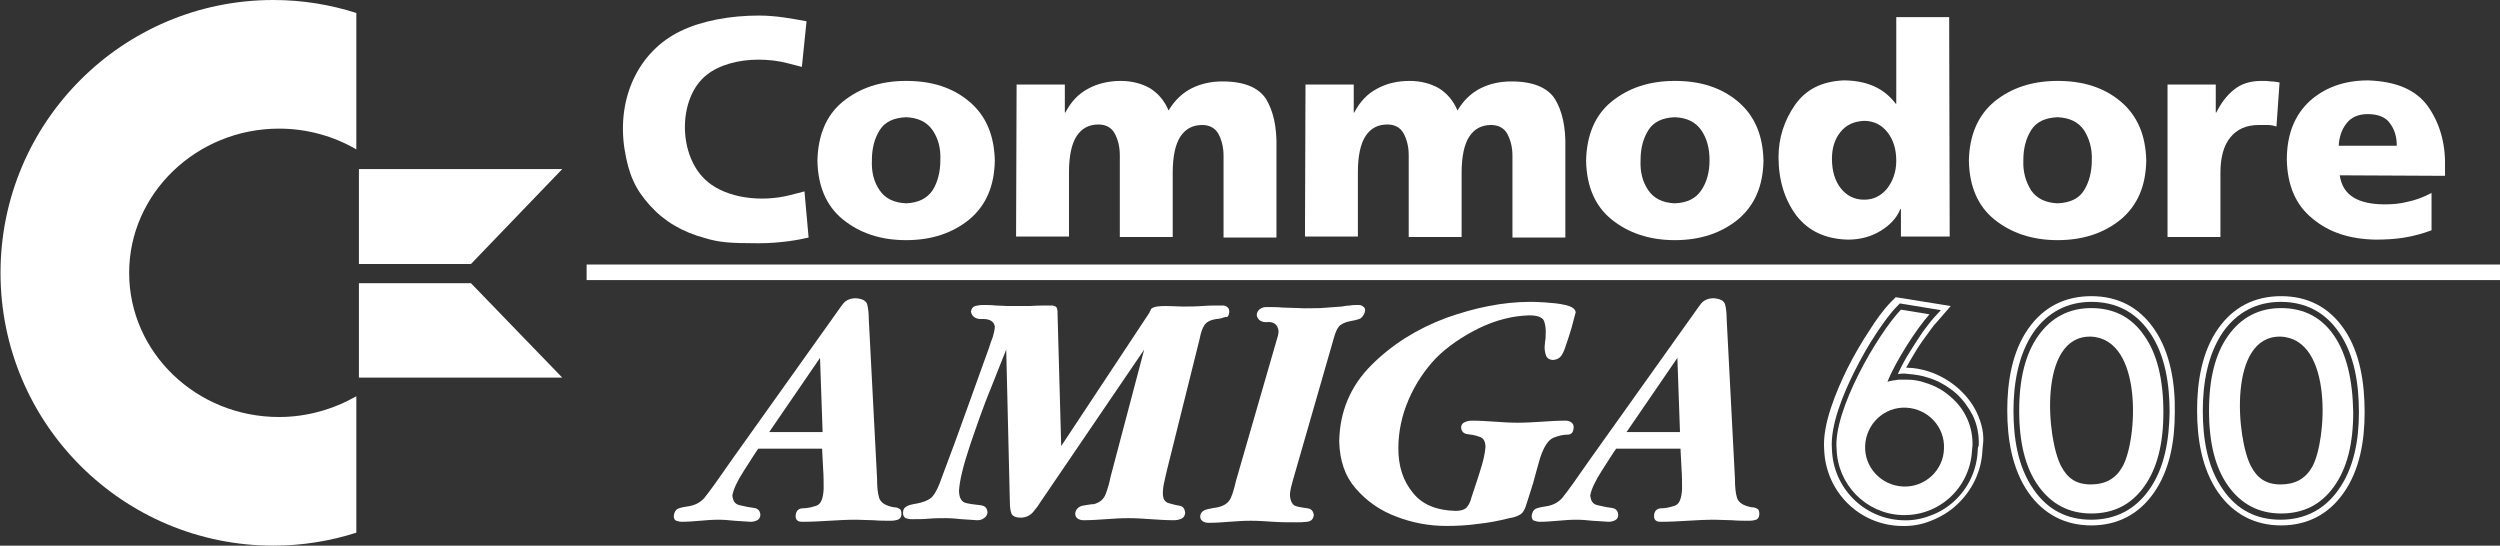
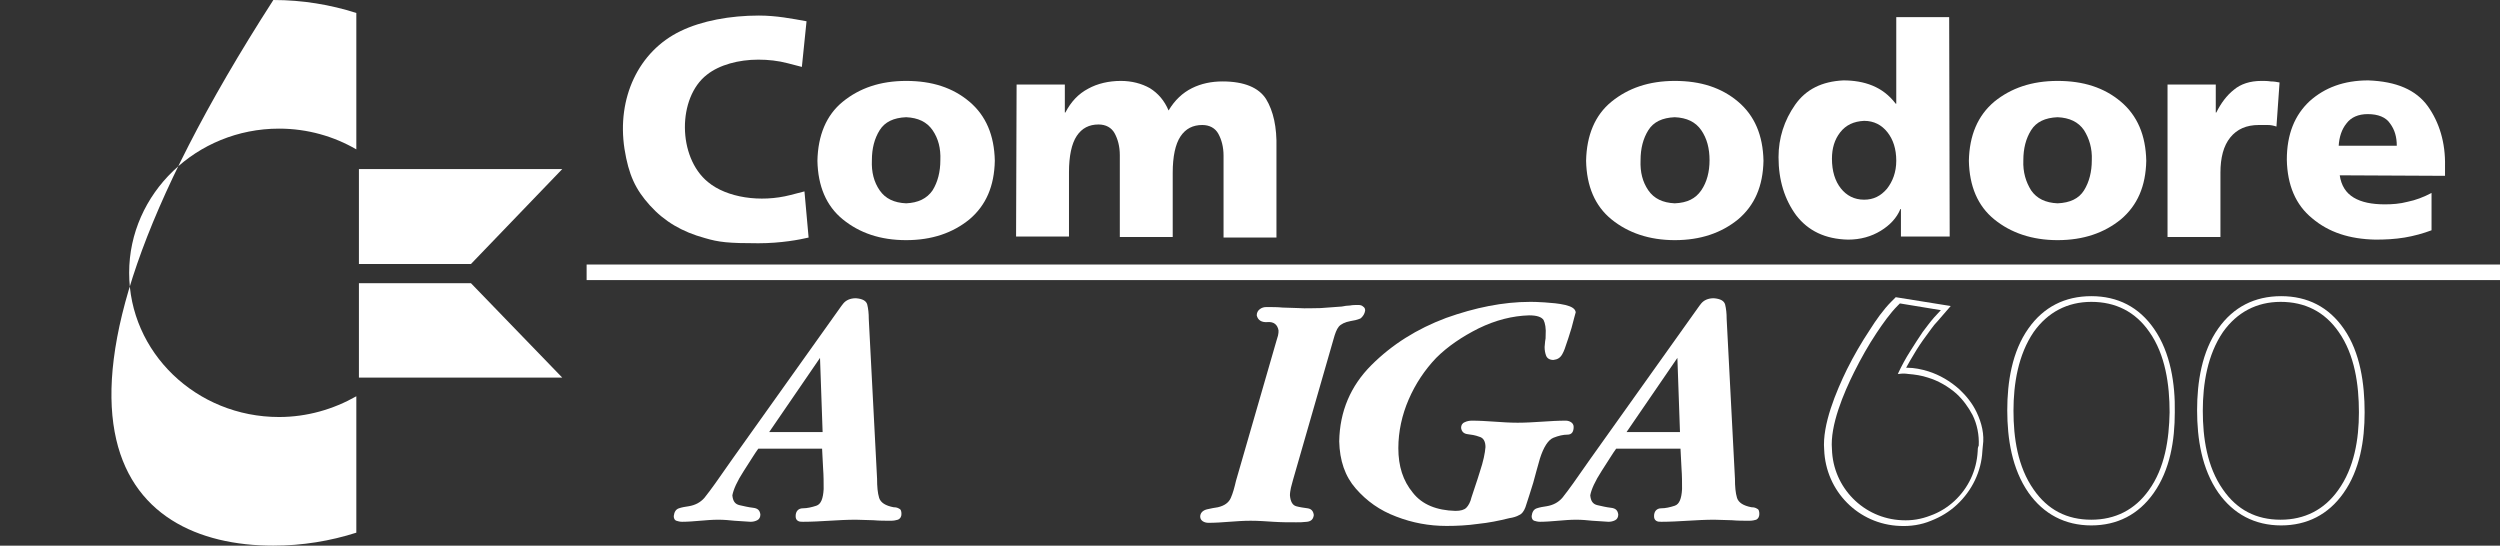
<svg xmlns="http://www.w3.org/2000/svg" version="1.1" baseProfile="tiny" id="svg7148" x="0px" y="0px" viewBox="-54.3 345.6 482 105.2">
  <rect x="-54.3" y="345.6" width="482" height="105.2" fill="#333333" stroke="none" />
-   <path id="path3002" d="M -1.6 345.6 C -30.7 345.6 -54.2 369.2 -54.2 398.2 C -54.2 427.3 -30.6 450.8 -1.6 450.8 C 4 450.8 9.4 449.9 14.4 448.3 L 14.4 422 C 10 424.5 4.9 426 -0.5 426 C -16.5 426 -29.4 413.5 -29.4 398.2 C -29.4 382.9 -16.4 370.4 -0.5 370.4 C 5 370.4 10.1 371.9 14.4 374.4 L 14.4 348.1 C 9.4 346.5 4 345.6 -1.6 345.6 Z" style="fill: rgb(255, 255, 255);" />
+   <path id="path3002" d="M -1.6 345.6 C -54.2 427.3 -30.6 450.8 -1.6 450.8 C 4 450.8 9.4 449.9 14.4 448.3 L 14.4 422 C 10 424.5 4.9 426 -0.5 426 C -16.5 426 -29.4 413.5 -29.4 398.2 C -29.4 382.9 -16.4 370.4 -0.5 370.4 C 5 370.4 10.1 371.9 14.4 374.4 L 14.4 348.1 C 9.4 346.5 4 345.6 -1.6 345.6 Z" style="fill: rgb(255, 255, 255);" />
  <polygon id="polygon9367" points="14.9 378.2 14.9 378.2 54.1 378.2 36.5 396.5 14.9 396.5" style="fill: rgb(255, 255, 255);" />
  <polygon id="polygon9369" points="14.9 418.4 14.9 418.4 54.1 418.4 36.5 400.2 14.9 400.2" style="fill: rgb(255, 255, 255);" />
  <path id="path3067" d="M 120.4 391.9 C 125.4 391.9 129.4 390.5 132.6 387.9 C 135.8 385.2 137.4 381.5 137.5 376.6 C 137.4 371.7 135.8 367.9 132.6 365.2 C 129.4 362.5 125.4 361.2 120.4 361.2 C 115.4 361.2 111.4 362.6 108.2 365.2 C 105 367.8 103.4 371.7 103.3 376.6 C 103.4 381.5 105 385.3 108.2 387.9 C 111.4 390.5 115.4 391.9 120.4 391.9 Z M 120.4 384.8 C 118.1 384.7 116.4 383.9 115.3 382.3 C 114.2 380.7 113.7 378.8 113.8 376.5 C 113.8 374.2 114.3 372.3 115.3 370.7 C 116.3 369.1 118 368.3 120.4 368.2 C 122.7 368.3 124.4 369.1 125.5 370.7 C 126.6 372.3 127.1 374.2 127 376.5 C 127 378.7 126.5 380.7 125.5 382.3 C 124.4 383.9 122.7 384.7 120.4 384.8 Z" style="fill: rgb(255, 255, 255);" />
  <path id="path3069" d="M 141.6 391.2 L 151.8 391.2 L 151.8 378.8 C 151.8 375.7 152.3 373.3 153.3 371.8 C 154.3 370.3 155.7 369.6 157.5 369.6 C 158.9 369.6 160 370.2 160.6 371.3 C 161.2 372.4 161.6 373.8 161.6 375.5 L 161.6 391.3 L 171.8 391.3 L 171.8 378.9 C 171.8 375.8 172.3 373.4 173.3 371.9 C 174.3 370.4 175.7 369.7 177.5 369.7 C 178.9 369.7 180 370.3 180.6 371.4 C 181.2 372.5 181.6 373.9 181.6 375.6 L 181.6 391.4 L 191.8 391.4 L 191.8 374.1 C 191.9 370.1 191.2 367 189.8 364.7 C 188.4 362.5 185.6 361.3 181.4 361.3 C 179.3 361.3 177.3 361.7 175.5 362.6 C 173.7 363.5 172.2 364.9 171 366.9 C 170.2 365 169 363.6 167.4 362.6 C 165.8 361.7 163.9 361.2 161.8 361.2 C 159.5 361.2 157.3 361.7 155.5 362.7 C 153.6 363.7 152.2 365.2 151.1 367.3 L 151 367.3 L 151 361.9 L 141.7 361.9 L 141.6 391.2 L 141.6 391.2 Z" style="fill: rgb(255, 255, 255);" />
-   <path id="path3071" d="M 197.3 391.2 L 207.5 391.2 L 207.5 378.8 C 207.5 375.7 208 373.3 209 371.8 C 210 370.3 211.4 369.6 213.2 369.6 C 214.6 369.6 215.7 370.2 216.3 371.3 C 216.9 372.4 217.3 373.8 217.3 375.5 L 217.3 391.3 L 227.5 391.3 L 227.5 378.9 C 227.5 375.8 228 373.4 229 371.9 C 230 370.4 231.4 369.7 233.2 369.7 C 234.6 369.7 235.7 370.3 236.3 371.4 C 236.9 372.5 237.3 373.9 237.3 375.6 L 237.3 391.4 L 247.5 391.4 L 247.5 374.1 C 247.6 370.1 246.9 367 245.5 364.7 C 244.1 362.5 241.3 361.3 237.1 361.3 C 235 361.3 233 361.7 231.2 362.6 C 229.4 363.5 227.9 364.9 226.7 366.9 C 225.9 365 224.7 363.6 223.1 362.6 C 221.5 361.7 219.6 361.2 217.5 361.2 C 215.1 361.2 213 361.7 211.2 362.7 C 209.3 363.7 207.9 365.2 206.8 367.3 L 206.7 367.3 L 206.7 361.9 L 197.4 361.9 L 197.3 391.2 L 197.3 391.2 Z" style="fill: rgb(255, 255, 255);" />
  <path id="path3073" d="M 268.6 391.9 C 273.6 391.9 277.6 390.5 280.8 387.9 C 284 385.2 285.6 381.5 285.7 376.6 C 285.6 371.7 284 367.9 280.8 365.2 C 277.6 362.5 273.6 361.2 268.6 361.2 C 263.6 361.2 259.6 362.6 256.4 365.2 C 253.2 367.8 251.6 371.7 251.5 376.6 C 251.6 381.5 253.2 385.3 256.4 387.9 C 259.6 390.5 263.7 391.9 268.6 391.9 Z M 268.6 384.8 C 266.3 384.7 264.6 383.9 263.5 382.3 C 262.4 380.7 261.9 378.8 262 376.5 C 262 374.2 262.5 372.3 263.5 370.7 C 264.5 369.1 266.2 368.3 268.6 368.2 C 270.9 368.3 272.6 369.1 273.7 370.7 C 274.8 372.3 275.3 374.2 275.3 376.5 C 275.3 378.7 274.8 380.7 273.7 382.3 C 272.6 383.9 271 384.7 268.6 384.8 Z" style="fill: rgb(255, 255, 255);" />
  <path id="path3075" d="M 321.5 348.9 L 311.3 348.9 L 311.3 365.6 L 311.2 365.6 C 309.9 363.9 308.4 362.8 306.7 362.1 C 305 361.4 303.1 361.1 301.1 361.1 C 297 361.3 293.9 362.8 291.8 365.8 C 289.7 368.8 288.6 372.2 288.6 375.9 C 288.6 380.4 289.8 384.1 292 387.1 C 294.3 390.1 297.6 391.7 302 391.8 C 304.4 391.8 306.5 391.2 308.3 390.1 C 310.1 389 311.4 387.6 312.1 385.9 L 312.2 385.9 L 312.2 391.2 L 321.6 391.2 L 321.5 348.9 L 321.5 348.9 Z M 298.9 376.2 C 298.9 374.2 299.4 372.5 300.5 371.1 C 301.6 369.7 303.1 369 305.1 368.9 C 307 368.9 308.5 369.7 309.6 371.1 C 310.7 372.5 311.3 374.3 311.3 376.6 C 311.3 378.8 310.6 380.6 309.5 382 C 308.3 383.4 306.9 384.1 305.1 384.1 C 303.2 384.1 301.7 383.3 300.6 381.9 C 299.5 380.5 298.9 378.6 298.9 376.2 L 298.9 376.2 Z" style="fill: rgb(255, 255, 255);" />
  <path id="path3077" d="M 342.4 391.9 C 347.4 391.9 351.4 390.5 354.6 387.9 C 357.8 385.2 359.4 381.5 359.5 376.6 C 359.4 371.7 357.8 367.9 354.6 365.2 C 351.4 362.5 347.4 361.2 342.4 361.2 C 337.4 361.2 333.4 362.6 330.2 365.2 C 327 367.9 325.4 371.7 325.3 376.6 C 325.4 381.5 327 385.3 330.2 387.9 C 333.4 390.5 337.5 391.9 342.4 391.9 Z M 342.4 384.8 C 340.1 384.7 338.4 383.9 337.3 382.3 C 336.3 380.7 335.7 378.8 335.8 376.5 C 335.8 374.2 336.3 372.3 337.3 370.7 C 338.3 369.1 340 368.3 342.4 368.2 C 344.7 368.3 346.4 369.1 347.5 370.7 C 348.5 372.3 349.1 374.2 349 376.5 C 349 378.7 348.5 380.7 347.5 382.3 C 346.5 383.9 344.8 384.7 342.4 384.8 Z" style="fill: rgb(255, 255, 255);" />
  <path id="path3079" d="M 385.2 361.5 C 384.7 361.4 384.1 361.3 383.5 361.3 C 382.9 361.2 382.3 361.2 381.7 361.2 C 379.5 361.2 377.7 361.8 376.4 362.9 C 375 364 373.9 365.5 373 367.3 L 372.9 367.3 L 372.9 361.9 L 363.6 361.9 L 363.6 391.3 L 373.8 391.3 L 373.8 378.9 C 373.8 376 374.4 373.7 375.7 372.1 C 377 370.5 378.8 369.7 381.2 369.7 C 381.8 369.7 382.4 369.7 382.9 369.7 C 383.5 369.7 384 369.8 384.6 370 L 385.2 361.5 Z" style="fill: rgb(255, 255, 255);" />
  <path id="path3081" d="M 417.1 379.5 L 417.1 377.6 C 417.2 373.1 416 369.2 413.8 366.1 C 411.5 362.9 407.7 361.3 402.3 361.1 C 397.6 361.1 393.9 362.5 391 365.1 C 388.1 367.8 386.6 371.5 386.6 376.4 C 386.7 381.3 388.3 385.1 391.5 387.7 C 394.7 390.4 398.7 391.7 403.7 391.8 C 405.6 391.8 407.5 391.7 409.3 391.4 C 411.1 391.1 412.9 390.6 414.5 390 L 414.5 382.8 C 413 383.6 411.4 384.2 409.9 384.5 C 408.4 384.9 406.9 385 405.5 385 C 403 385 401 384.6 399.5 383.7 C 398 382.8 397.1 381.4 396.8 379.4 L 417.1 379.5 L 417.1 379.5 Z M 396.6 373.7 C 396.7 372 397.2 370.5 398.1 369.4 C 399 368.2 400.4 367.6 402.2 367.6 C 404.2 367.6 405.7 368.2 406.5 369.4 C 407.4 370.6 407.8 372 407.8 373.7 L 396.6 373.7 Z" style="fill: rgb(255, 255, 255);" />
  <path id="path3064" d="M 81.6 391.5 C 77.2 390.3 73.8 388.3 71 385.2 C 68.2 382.1 66.9 379.3 66.1 374.3 C 64.6 364.5 68.8 355.5 76.9 351.6 C 81 349.6 86.5 348.6 92 348.6 C 95.4 348.6 98.4 349.2 101.2 349.7 L 100.3 358.5 C 100.3 358.5 99.6 358.3 97.6 357.8 C 95.7 357.3 93.8 357.1 91.9 357.1 C 88.1 357.1 84.4 358.1 82 360 C 76.3 364.4 76.3 375.9 82.2 380.7 C 85.8 383.7 92.3 384.7 98.1 383.2 L 100.8 382.5 L 101.6 391.4 C 99.9 391.8 96.3 392.5 91.9 392.5 C 86.1 392.5 84.3 392.3 81.6 391.5 Z" style="fill: rgb(255, 255, 255);" />
  <rect id="Line" x="58.8" y="396.6" width="369" height="3" style="fill: rgb(255, 255, 255);" />
  <path id="path6187" d="M 119.5 444.7 C 119.5 444.2 119.4 443.8 119.1 443.7 C 118.8 443.5 118.5 443.4 118 443.4 C 116.4 443.1 115.5 442.5 115.2 441.6 C 114.9 440.6 114.8 439.4 114.8 437.9 L 113.2 407.1 C 113.2 406 113.1 405.1 112.9 404.3 C 112.7 403.6 112 403.2 110.7 403.1 C 109.6 403.1 108.8 403.5 108.3 404.1 C 107.8 404.7 107.3 405.5 106.7 406.3 L 86.9 434.1 L 83.6 438.8 C 82.9 439.8 82.2 440.7 81.5 441.6 C 80.7 442.5 79.7 443 78.5 443.2 C 77.8 443.3 77.2 443.4 76.6 443.6 C 76 443.8 75.7 444.3 75.6 445.1 C 75.6 445.6 75.8 445.9 76.1 446 C 76.4 446.1 76.8 446.2 77.2 446.2 C 78.3 446.2 79.5 446.1 80.7 446 C 81.9 445.9 83 445.8 84.2 445.8 C 85.3 445.8 86.3 445.9 87.3 446 C 88.3 446.1 89.4 446.1 90.4 446.2 C 90.9 446.2 91.3 446.1 91.7 445.9 C 92.1 445.7 92.3 445.3 92.3 444.8 C 92.2 444 91.8 443.6 90.9 443.5 C 90 443.4 89.2 443.2 88.3 443 C 87.4 442.8 87 442.2 86.9 441.1 C 87.1 440 87.8 438.4 89.1 436.4 C 90.4 434.4 91.3 432.9 91.9 432.1 L 104.2 432.1 C 104.3 433.4 104.3 434.7 104.4 436 C 104.5 437.3 104.5 438.6 104.5 439.9 C 104.4 441.7 104 442.8 103.1 443.1 C 102.2 443.4 101.3 443.6 100.5 443.6 C 99.6 443.6 99.1 444.2 99.1 445.1 C 99.1 445.5 99.2 445.8 99.5 446 C 99.8 446.2 100.1 446.2 100.5 446.2 C 102.2 446.2 103.9 446.1 105.6 446 C 107.3 445.9 109 445.8 110.7 445.8 C 111.8 445.8 113 445.9 114.1 445.9 C 115.2 446 116.4 446 117.5 446 C 118 446 118.5 445.9 118.8 445.8 C 119.3 445.6 119.5 445.2 119.5 444.7 L 119.5 444.7 Z M 104.3 428.9 L 94 428.9 L 103.8 414.6 L 104.3 428.9 Z" style="fill: rgb(255, 255, 255);" />
  <path id="path4766" d="M 208.9 405.5 C 208.9 405.1 208.8 404.9 208.5 404.7 C 208.3 404.5 208 404.4 207.6 404.4 C 207 404.4 206.5 404.4 206 404.5 C 205.5 404.5 204.9 404.6 204.4 404.7 C 203 404.8 201.7 404.9 200.3 405 C 198.9 405 197.5 405.1 196.1 405 C 195.1 405 194.1 404.9 193 404.9 C 192 404.8 191 404.8 189.9 404.8 C 189.4 404.8 189 404.9 188.6 405.2 C 188.2 405.5 188 405.9 188 406.4 C 188.2 407.3 188.9 407.8 190.1 407.7 C 191.3 407.6 192 408.2 192.2 409.3 C 192.2 409.6 192.2 409.9 192.1 410.3 C 192 410.6 191.9 410.9 191.8 411.3 L 184 438.3 C 183.7 439.6 183.4 440.7 183 441.6 C 182.6 442.5 181.8 443.1 180.5 443.4 C 179.9 443.5 179.2 443.6 178.4 443.8 C 177.6 444 177.1 444.5 177.1 445.2 C 177.1 445.6 177.3 445.9 177.6 446.1 C 177.9 446.3 178.3 446.4 178.7 446.4 C 180 446.4 181.4 446.3 182.7 446.2 C 184.1 446.1 185.4 446 186.8 446 C 188.3 446 189.7 446.1 191.2 446.2 C 192.7 446.3 194.1 446.3 195.6 446.3 C 196.2 446.3 196.9 446.3 197.7 446.2 C 198.5 446.1 198.9 445.7 199 444.9 C 198.9 444.1 198.5 443.7 197.8 443.6 C 197.1 443.5 196.3 443.4 195.6 443.2 C 194.9 443 194.5 442.3 194.4 441.1 C 194.4 440.6 194.5 440.1 194.6 439.6 C 194.7 439.1 194.9 438.6 195 438.1 L 202.8 411 C 203.1 409.9 203.4 409.1 203.8 408.6 C 204.2 408.1 205 407.7 206.1 407.5 C 206.7 407.4 207.3 407.3 208 407 C 208.5 406.6 208.8 406.1 208.9 405.5 L 208.9 405.5 Z" style="fill: rgb(255, 255, 255);" />
  <path id="path4768" d="M 249.5 405.8 C 249.4 405.1 248.7 404.7 247.5 404.4 C 246.2 404.1 244.9 404 243.5 403.9 C 242.1 403.8 241.2 403.8 240.7 403.8 C 235.5 403.8 230.1 404.9 224.5 406.9 C 218.9 409 214.1 412 210.1 416 C 206.1 420 204 424.9 203.9 430.7 C 204 434.4 205 437.4 207.1 439.8 C 209.2 442.2 211.7 444 214.9 445.2 C 218 446.4 221.2 447 224.6 447 C 226.6 447 228.6 446.9 230.7 446.6 C 232.7 446.4 234.7 446 236.7 445.5 C 237.4 445.4 238.1 445.2 238.6 444.9 C 239.1 444.7 239.5 444.2 239.8 443.4 C 240.3 441.9 240.8 440.3 241.3 438.7 C 241.7 437.1 242.2 435.5 242.6 434 C 243.3 431.8 244.2 430.4 245.2 430 C 246.2 429.6 247.1 429.4 247.9 429.4 C 248.7 429.4 249.1 428.9 249.1 427.9 C 249.1 427.5 248.9 427.2 248.6 427 C 248.3 426.8 247.9 426.7 247.6 426.7 C 246.1 426.7 244.5 426.8 243 426.9 C 241.4 427 239.9 427.1 238.3 427.1 C 236.8 427.1 235.3 427 233.9 426.9 C 232.4 426.8 230.9 426.7 229.5 426.7 C 229 426.7 228.5 426.8 228.1 427 C 227.6 427.2 227.4 427.6 227.4 428.1 C 227.5 428.8 227.9 429.2 228.6 429.3 C 229.4 429.4 230.1 429.5 230.9 429.8 C 231.7 430 232.1 430.7 232.1 431.8 C 232 433 231.7 434.5 231 436.6 C 230.4 438.6 229.8 440.2 229.4 441.5 C 229.2 442.4 228.8 443.1 228.4 443.5 C 228 443.9 227.3 444.1 226.3 444.1 C 222.7 444 219.9 442.9 218.1 440.6 C 216.2 438.3 215.3 435.5 215.3 432 C 215.3 428.8 216 425.6 217.3 422.6 C 218.6 419.6 220.4 416.9 222.6 414.6 C 224.8 412.4 227.6 410.5 230.8 408.9 C 234.1 407.3 237.3 406.5 240.5 406.4 C 242 406.4 242.9 406.7 243.3 407.3 C 243.6 407.9 243.8 408.9 243.7 410.3 C 243.7 410.7 243.7 411 243.6 411.4 C 243.6 411.8 243.5 412.1 243.5 412.5 C 243.5 413.1 243.6 413.7 243.8 414.2 C 244 414.7 244.5 415 245.2 415 C 246 414.9 246.5 414.6 246.9 413.9 C 247.3 413.2 247.5 412.5 247.7 411.9 C 247.9 411.4 248.2 410.4 248.7 408.8 C 249.1 407.2 249.4 406.2 249.5 405.8 L 249.5 405.8 L 249.5 405.8 Z" style="fill: rgb(255, 255, 255);" />
  <path id="path4770" d="M 284.9 444.7 C 284.9 444.2 284.8 443.8 284.5 443.7 C 284.2 443.5 283.9 443.4 283.4 443.4 C 281.8 443.1 280.9 442.5 280.6 441.6 C 280.3 440.6 280.2 439.4 280.2 437.9 L 278.6 407.1 C 278.6 406 278.5 405.1 278.3 404.3 C 278.1 403.6 277.4 403.2 276.1 403.1 C 275 403.1 274.2 403.5 273.7 404.1 C 273.2 404.7 272.7 405.5 272.1 406.3 L 252.3 434.1 L 249 438.8 C 248.3 439.8 247.6 440.7 246.9 441.6 C 246.1 442.5 245.1 443 243.9 443.2 C 243.2 443.3 242.6 443.4 242 443.6 C 241.4 443.8 241.1 444.3 241 445.1 C 241 445.6 241.2 445.9 241.5 446 C 241.8 446.1 242.2 446.2 242.6 446.2 C 243.7 446.2 244.9 446.1 246.1 446 C 247.3 445.9 248.4 445.8 249.6 445.8 C 250.7 445.8 251.7 445.9 252.7 446 C 253.8 446.1 254.8 446.1 255.8 446.2 C 256.3 446.2 256.7 446.1 257.1 445.9 C 257.5 445.7 257.7 445.3 257.7 444.8 C 257.6 444 257.2 443.6 256.3 443.5 C 255.4 443.4 254.6 443.2 253.7 443 C 252.8 442.8 252.4 442.2 252.3 441.1 C 252.5 440 253.2 438.4 254.5 436.4 C 255.8 434.4 256.7 432.9 257.3 432.1 L 269.7 432.1 C 269.8 433.4 269.8 434.7 269.9 436 C 270 437.3 270 438.6 270 439.9 C 269.9 441.7 269.5 442.8 268.6 443.1 C 267.7 443.4 266.8 443.6 266 443.6 C 265.1 443.6 264.6 444.2 264.6 445.1 C 264.6 445.5 264.7 445.8 265 446 C 265.3 446.2 265.6 446.2 266 446.2 C 267.7 446.2 269.4 446.1 271.1 446 C 272.8 445.9 274.5 445.8 276.2 445.8 C 277.3 445.8 278.5 445.9 279.6 445.9 C 280.7 446 281.9 446 283 446 C 283.5 446 284 445.9 284.3 445.8 C 284.7 445.6 284.9 445.2 284.9 444.7 L 284.9 444.7 Z M 269.6 428.9 L 259.3 428.9 L 269.1 414.6 L 269.6 428.9 Z" style="fill: rgb(255, 255, 255);" />
-   <path id="path4764" d="M 182.7 405.7 C 182.7 405.3 182.6 405 182.3 404.8 C 182.1 404.6 181.8 404.5 181.4 404.5 C 180.1 404.5 178.8 404.5 177.5 404.6 C 176.2 404.7 174.9 404.7 173.6 404.7 C 172.9 404.7 171.9 404.6 170.5 404.6 C 169.1 404.6 168.2 404.7 167.7 405.1 C 167.6 405.2 167.5 405.4 167.5 405.5 C 167.4 405.7 167.3 405.8 167.3 405.9 L 150.3 431.6 L 149.6 406.3 C 149.6 405.8 149.6 405.4 149.5 405.1 C 149.4 404.7 149.1 404.6 148.6 404.5 C 147.2 404.5 145.7 404.5 144.3 404.6 C 142.9 404.6 141.4 404.6 140 404.6 C 139.2 404.6 138.4 404.5 137.6 404.5 C 136.8 404.4 136 404.4 135.2 404.4 C 134.7 404.4 134.2 404.5 133.7 404.6 C 133.2 404.8 133 405.1 132.9 405.7 C 133.1 406.7 133.9 407.2 135.2 407.1 C 136.6 407.1 137.3 407.6 137.5 408.5 C 137.5 409.2 137.3 409.9 137.1 410.6 C 136.8 411.3 136.6 412 136.4 412.6 C 134.9 416.8 133.4 420.9 131.9 425.1 C 130.4 429.3 128.9 433.4 127.3 437.6 C 126.7 439.4 126.1 440.6 125.5 441.3 C 124.9 442 123.7 442.5 121.8 442.8 C 121.3 442.9 120.8 443 120.4 443.3 C 120 443.5 119.8 443.9 119.8 444.5 C 119.8 445 120 445.3 120.3 445.5 C 120.6 445.6 121 445.7 121.5 445.7 C 122.6 445.7 123.7 445.7 124.8 445.6 C 125.9 445.5 127 445.5 128.1 445.5 C 129.1 445.5 130.1 445.6 131.1 445.7 C 132.1 445.8 133.1 445.8 134.1 445.9 C 134.6 445.9 135 445.8 135.4 445.5 C 135.8 445.3 136 444.9 136.1 444.4 C 136 443.5 135.6 443.1 134.7 443 C 133.8 442.9 132.9 442.8 132 442.6 C 131.1 442.4 130.6 441.6 130.6 440.2 C 130.7 438.3 131.4 435.4 132.7 431.5 C 134 427.7 135.3 423.9 136.8 420.3 C 138.2 416.7 139.2 414.3 139.7 413 L 140.4 442.4 C 140.4 443.3 140.5 444 140.7 444.6 C 140.9 445.1 141.5 445.4 142.5 445.4 C 143.5 445.4 144.3 445 144.9 444.3 C 145.5 443.6 146 442.9 146.5 442.1 L 166.3 413 L 159.8 437.6 C 159.6 438.7 159.3 439.7 158.9 440.8 C 158.5 441.9 157.7 442.5 156.6 442.8 C 155.9 442.8 155.2 443 154.4 443.1 C 153.6 443.3 153.1 443.8 153 444.6 C 153 445.1 153.2 445.4 153.5 445.6 C 153.8 445.8 154.2 445.9 154.6 445.9 C 156 445.9 157.5 445.8 158.9 445.7 C 160.3 445.6 161.8 445.5 163.2 445.5 C 164.7 445.5 166.2 445.6 167.6 445.7 C 169.1 445.8 170.6 445.9 172 445.9 C 172.6 445.9 173 445.8 173.5 445.6 C 173.9 445.4 174.2 445 174.2 444.4 C 174.1 443.7 173.8 443.2 173.1 443.1 C 172.4 443 171.7 442.8 171 442.6 C 170.3 442.4 169.9 441.8 169.9 440.7 C 169.9 440 170 439.2 170.2 438.4 C 170.4 437.6 170.5 436.9 170.7 436.2 L 177 410.9 C 177.2 409.8 177.5 408.9 177.9 408.3 C 178.3 407.7 179 407.3 180.2 407.1 C 180.8 407.1 181.4 406.9 182 406.7 C 182.3 406.9 182.7 406.4 182.7 405.7 L 182.7 405.7 Z" style="fill: rgb(255, 255, 255);" />
  <path d="M 397.6 409 C 394.7 404.8 390.6 402.7 385.5 402.7 C 380.4 402.7 376.3 404.8 373.4 408.9 C 370.2 413.4 369.3 419.3 369.3 424.7 C 369.3 430.2 370.2 436 373.4 440.6 C 376.3 444.7 380.4 446.9 385.5 446.9 C 390.5 446.9 394.6 444.8 397.5 440.7 C 400.7 436.2 401.6 430.5 401.6 425.1 C 401.6 419.7 400.8 413.6 397.6 409 Z M 396.5 440.1 C 393.8 443.9 390 445.8 385.4 445.8 C 380.7 445.8 377 443.9 374.3 440 C 371.2 435.6 370.4 430 370.4 424.8 C 370.4 419.6 371.3 414 374.3 409.6 C 377 405.8 380.8 403.8 385.4 403.8 C 390.1 403.8 393.9 405.7 396.6 409.6 C 399.7 414 400.5 419.8 400.5 425.1 C 400.5 430.3 399.6 435.8 396.5 440.1 Z" style="fill: rgb(255, 255, 255);" />
-   <path d="M 395.7 410.3 C 393.3 406.8 389.9 405 385.5 405 C 381.2 405 377.8 406.8 375.3 410.3 C 372.8 413.8 371.6 418.6 371.6 424.8 C 371.6 431 372.8 435.8 375.3 439.3 C 377.8 442.8 381.2 444.6 385.5 444.6 C 389.8 444.6 393.2 442.9 395.7 439.4 C 398.2 435.9 399.4 431.2 399.4 425.1 C 399.3 418.8 398.1 413.8 395.7 410.3 Z M 391.5 435.6 C 390.2 437.9 388.2 439 385.4 439 C 382.6 439 380.9 437.8 379.7 435.5 C 376.9 430.3 375.2 410.3 385.4 410.5 C 395.6 410.9 394.3 430.6 391.5 435.6 Z" style="fill: rgb(255, 255, 255);" />
  <path d="M 361 409 C 358.1 404.8 354 402.7 348.9 402.7 C 343.8 402.7 339.7 404.8 336.8 408.9 C 333.6 413.4 332.7 419.3 332.7 424.7 C 332.7 430.2 333.6 436 336.8 440.6 C 339.7 444.7 343.8 446.9 348.9 446.9 C 353.9 446.9 358 444.8 360.9 440.7 C 364.1 436.2 365 430.5 365 425.1 C 365.1 419.7 364.2 413.6 361 409 Z M 360 440.1 C 357.3 443.9 353.5 445.8 348.9 445.8 C 344.2 445.8 340.5 443.9 337.8 440 C 334.7 435.6 333.9 430 333.9 424.8 C 333.9 419.6 334.8 414 337.8 409.6 C 340.5 405.8 344.3 403.8 348.9 403.8 C 353.6 403.8 357.4 405.7 360.1 409.6 C 363.2 414 364 419.8 364 425.1 C 363.9 430.3 363.1 435.8 360 440.1 Z" style="fill: rgb(255, 255, 255);" />
-   <path d="M 359.1 410.3 C 356.7 406.8 353.3 405 348.9 405 C 344.6 405 341.2 406.8 338.7 410.3 C 336.2 413.8 335 418.6 335 424.8 C 335 431 336.2 435.8 338.7 439.3 C 341.2 442.8 344.6 444.6 348.9 444.6 C 353.2 444.6 356.6 442.9 359.1 439.4 C 361.6 435.9 362.8 431.2 362.8 425.1 C 362.8 418.8 361.6 413.8 359.1 410.3 Z M 354.9 435.6 C 353.6 437.9 351.6 439 348.8 439 C 346 439 344.3 437.8 343.1 435.5 C 340.3 430.3 338.6 410.3 348.8 410.5 C 359 410.9 357.8 430.6 354.9 435.6 Z" style="fill: rgb(255, 255, 255);" />
  <path d="M 326.8 425.1 C 326 423.4 324.8 421.9 323.4 420.6 C 321.7 419.1 319.7 417.9 317.5 417.2 C 316.2 416.8 314.8 416.5 313.4 416.5 C 313.3 416.5 313.3 416.5 313.2 416.5 C 313.7 415.6 314.2 414.7 314.7 413.9 C 315.4 412.7 316.2 411.5 317.1 410.3 C 317.8 409.4 318.4 408.4 319.2 407.6 L 321.8 404.6 L 311.2 402.9 L 310.4 403.7 C 308.8 405.3 307.4 407.3 306.2 409.2 C 304.6 411.6 303.1 414.2 301.8 416.8 C 299.7 421.1 297 427.5 297.4 432.3 C 297.7 440.3 304 446.7 312 447 C 314 447.1 316.1 446.8 318 446 C 319.8 445.3 321.5 444.3 323 442.9 C 325.9 440.2 327.7 436.5 327.9 432.6 C 327.9 432.2 328 431.8 328 431.5 C 328.3 429.4 327.8 427.2 326.8 425.1 Z M 327 432.6 C 326.8 436.3 325.2 439.7 322.5 442.2 C 321.2 443.4 319.6 444.4 317.9 445 C 316.1 445.7 314.3 446 312.4 445.9 C 305 445.6 299.1 439.6 298.9 432.2 C 298.5 427.6 301.2 421.3 303.2 417.3 C 304.5 414.7 305.9 412.2 307.5 409.8 C 308.7 408 310.1 406 311.6 404.5 L 312 404.1 L 319.9 405.4 L 318.6 406.8 C 317.8 407.7 317.1 408.7 316.4 409.6 C 315.6 410.8 314.8 412 314 413.3 C 313.1 414.7 312.3 416.2 311.6 417.7 C 311.7 417.7 311.7 417.7 311.8 417.7 C 312.4 417.6 313 417.6 313.6 417.7 C 314.9 417.8 316.2 418 317.4 418.4 C 319.4 419 321.3 420.1 322.9 421.5 C 324.2 422.7 325.2 424.1 326 425.6 C 326.9 427.4 327.3 429.5 327.2 431.5 C 327 431.9 327 432.3 327 432.6 Z" style="fill: rgb(255, 255, 255);" />
-   <path d="M 316.9 419.4 C 315.8 419 314.6 418.8 313.4 418.8 C 312.8 418.8 312.3 418.8 311.7 418.8 C 311 418.9 310.3 419 309.6 419.2 C 311.2 415.2 315.2 409 317.7 406.2 L 312.2 405.3 C 307.7 410 299.1 424.8 299.8 432.2 C 300 439 305.4 444.6 312.3 444.9 C 319.5 445.2 325.5 439.7 325.9 432.5 C 325.9 432.2 326 431.8 326 431.5 C 326.1 427.9 324.6 424.6 322 422.3 C 320.6 421 318.9 420 316.9 419.4 Z M 312.6 439.4 C 308.4 439.2 305.1 435.7 305.3 431.5 C 305.5 427.3 309 424 313.2 424.2 C 317.4 424.4 320.7 427.9 320.5 432.1 C 320.4 436.3 316.8 439.6 312.6 439.4 Z" style="fill: rgb(255, 255, 255);" />
</svg>